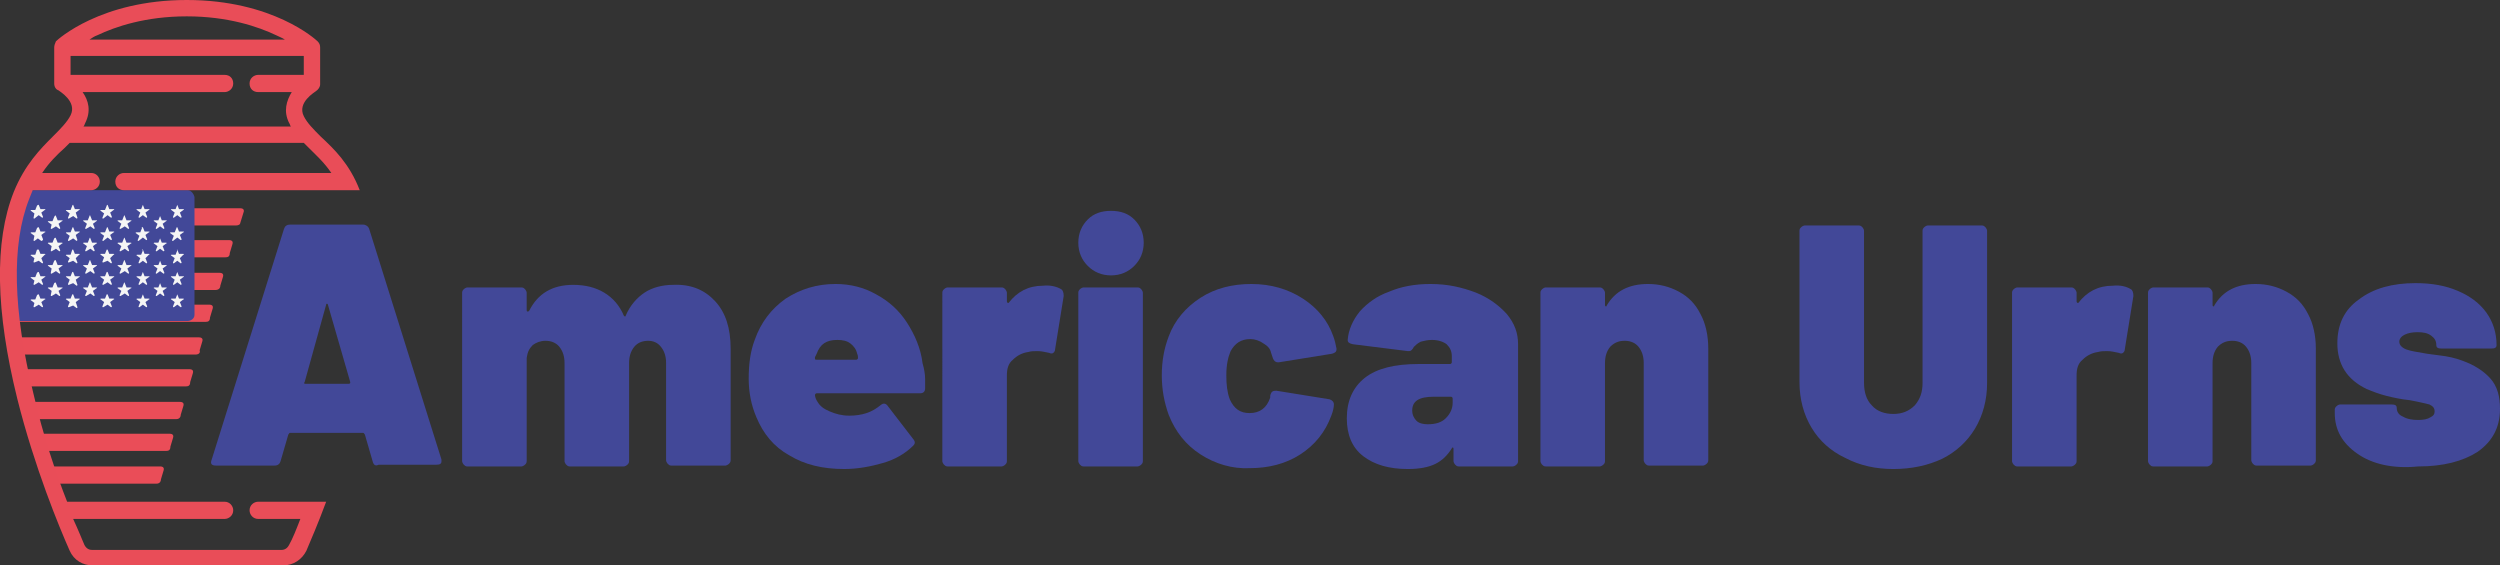
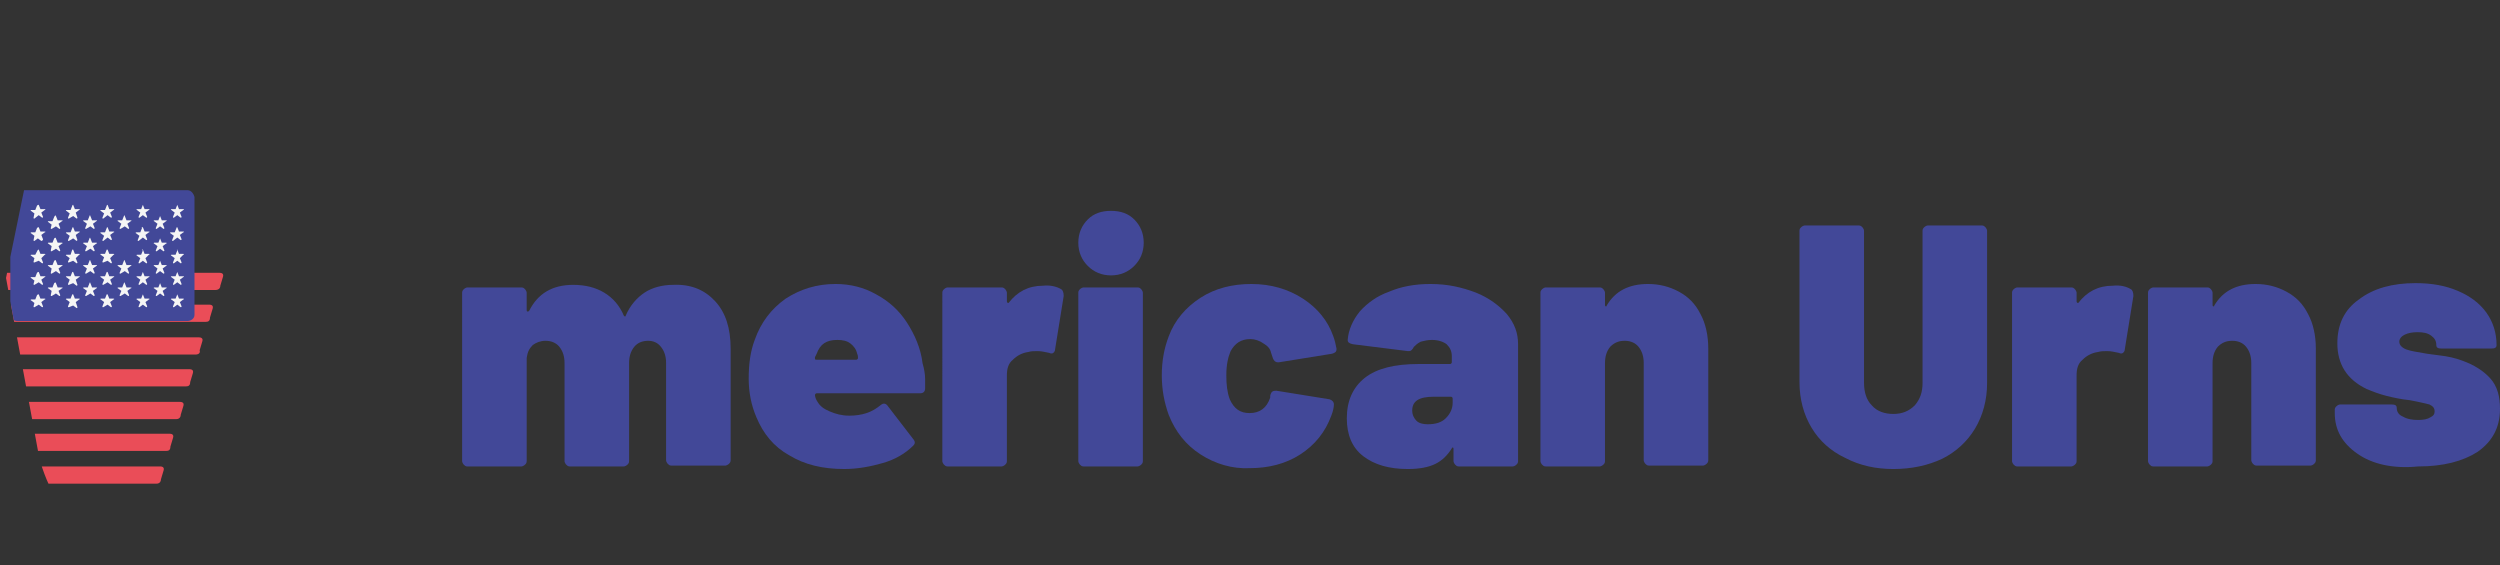
<svg xmlns="http://www.w3.org/2000/svg" xmlns:xlink="http://www.w3.org/1999/xlink" version="1.1" id="Layer_1" x="0px" y="0px" viewBox="0 0 290.5 65.7" style="enable-background:new 0 0 290.5 65.7;" xml:space="preserve">
  <rect x="0" y="0" width="290.5" height="65.7" fill="#333333" stroke="none" />
  <style type="text/css">
	.st0{clip-path:url(#SVGID_00000101793191302149292850000000092729671714919051_);}
	.st1{fill:#EA4D58;}
	.st2{fill:#424898;}
	.st3{fill:#F5F5F5;}
	.st4{fill:#E94D58;}
</style>
  <g>
    <defs>
      <path id="SVGID_1_" d="M0.7,32.3l3.9,21.1c0,0,0.9,3.1,1.8,4.1c3.2,3.6,11.4,1.3,11.4,1.3l11.6-37.7H3L0.7,32.3z" />
    </defs>
    <clipPath id="SVGID_00000098213814767633591190000011621642129814251656_">
      <use xlink:href="#SVGID_1_" style="overflow:visible;" />
    </clipPath>
    <g style="clip-path:url(#SVGID_00000098213814767633591190000011621642129814251656_);">
      <g>
-         <path class="st1" d="M27.4,26.2H-5.6c-0.2,0-0.4-0.3-0.3-0.5l0.3-1.1c0.1-0.2,0.3-0.4,0.5-0.4h33c0.4,0,0.5,0.2,0.4,0.5l-0.3,1     C28,26,27.8,26.2,27.4,26.2z" />
-         <path class="st1" d="M26.2,29.9H-6.9c-0.2,0-0.4-0.3-0.3-0.5l0.3-1.1c0.1-0.2,0.3-0.4,0.5-0.4h33c0.4,0,0.5,0.2,0.4,0.5l-0.3,1     C26.7,29.8,26.5,29.9,26.2,29.9z" />
        <path class="st1" d="M25,33.7H-8c-0.2,0-0.4-0.3-0.3-0.5l0.3-1.1c0.1-0.2,0.3-0.4,0.5-0.4h33c0.4,0,0.5,0.2,0.4,0.5l-0.3,1     C25.6,33.5,25.4,33.7,25,33.7z" />
        <path class="st1" d="M23.9,37.4H-9.2c-0.2,0-0.4-0.3-0.3-0.5l0.3-1.1c0.1-0.2,0.3-0.4,0.5-0.4h33c0.4,0,0.5,0.2,0.4,0.5l-0.3,1     C24.4,37.3,24.2,37.4,23.9,37.4z" />
        <path class="st1" d="M22.7,41.2h-33.1c-0.2,0-0.4-0.3-0.3-0.5l0.3-1.1c0.1-0.2,0.3-0.4,0.5-0.4h33c0.4,0,0.5,0.2,0.4,0.5l-0.3,1     C23.3,41,23.1,41.2,22.7,41.2z" />
        <path class="st1" d="M21.6,44.9h-33.1c-0.2,0-0.4-0.3-0.3-0.5l0.3-1.1c0.1-0.2,0.3-0.4,0.5-0.4h33c0.4,0,0.5,0.2,0.4,0.5l-0.3,1     C22.1,44.8,21.9,44.9,21.6,44.9z" />
        <path class="st1" d="M20.5,48.7h-33.1c-0.2,0-0.4-0.3-0.3-0.5l0.3-1.1c0.1-0.2,0.3-0.4,0.5-0.4h33c0.4,0,0.5,0.2,0.4,0.5l-0.3,1     C21,48.5,20.8,48.7,20.5,48.7z" />
        <path class="st1" d="M19.3,52.4h-33.1c-0.2,0-0.4-0.3-0.3-0.5l0.3-1.1c0.1-0.2,0.3-0.4,0.5-0.4h33c0.4,0,0.5,0.2,0.4,0.5l-0.3,1     C19.8,52.3,19.6,52.4,19.3,52.4z" />
        <path class="st1" d="M18.2,56.2h-33.1c-0.2,0-0.4-0.3-0.3-0.5l0.3-1.1c0.1-0.2,0.3-0.4,0.5-0.4h33c0.4,0,0.5,0.2,0.4,0.5l-0.3,1     C18.7,56,18.5,56.2,18.2,56.2z" />
      </g>
      <path class="st2" d="M21.8,22.1H2c-0.4,0-0.8,0.3-0.8,0.7v13.8c0,0.4,0.4,0.7,0.8,0.7h19.8c0.4,0,0.8-0.3,0.8-0.7V22.9    C22.5,22.5,22.2,22.1,21.8,22.1z" />
      <g>
        <path class="st3" d="M4.5,23.8l0.2,0.5l0.5,0c0.1,0,0.1,0.1,0,0.1l-0.4,0.3l0.2,0.5c0,0.1-0.1,0.1-0.1,0.1l-0.4-0.3L4,25.4     c-0.1,0-0.1,0-0.1-0.1L4,24.8l-0.4-0.3c-0.1,0,0-0.1,0-0.1l0.5,0l0.2-0.5C4.4,23.8,4.4,23.8,4.5,23.8z" />
        <path class="st3" d="M4.5,26.4l0.2,0.5l0.5,0c0.1,0,0.1,0.1,0,0.1l-0.4,0.3l0.2,0.5C5,27.9,4.9,28,4.8,28l-0.4-0.3L4,28     c-0.1,0-0.1,0-0.1-0.1L4,27.4l-0.4-0.3c-0.1,0,0-0.1,0-0.1l0.5,0l0.2-0.5C4.4,26.4,4.4,26.4,4.5,26.4z" />
-         <path class="st3" d="M4.5,29l0.2,0.5l0.5,0c0.1,0,0.1,0.1,0,0.1L4.8,30l0.2,0.5c0,0.1-0.1,0.1-0.1,0.1l-0.4-0.3L4,30.5     c-0.1,0-0.1,0-0.1-0.1L4,30l-0.4-0.3c-0.1,0,0-0.1,0-0.1l0.5,0L4.3,29C4.4,29,4.4,29,4.5,29z" />
+         <path class="st3" d="M4.5,29l0.2,0.5l0.5,0c0.1,0,0.1,0.1,0,0.1L4.8,30l0.2,0.5c0,0.1-0.1,0.1-0.1,0.1l-0.4-0.3L4,30.5     c-0.1,0-0.1,0-0.1-0.1L4,30l-0.4-0.3c-0.1,0,0-0.1,0-0.1l0.5,0C4.4,29,4.4,29,4.5,29z" />
        <path class="st3" d="M4.5,31.6l0.2,0.5l0.5,0c0.1,0,0.1,0.1,0,0.1l-0.4,0.3l0.2,0.5c0,0.1-0.1,0.1-0.1,0.1l-0.4-0.3L4,33.1     c-0.1,0-0.1,0-0.1-0.1L4,32.6l-0.4-0.3c-0.1,0,0-0.1,0-0.1l0.5,0l0.2-0.5C4.4,31.6,4.4,31.6,4.5,31.6z" />
        <path class="st3" d="M4.5,34.2l0.2,0.5l0.5,0c0.1,0,0.1,0.1,0,0.1l-0.4,0.3l0.2,0.5c0,0.1-0.1,0.1-0.1,0.1l-0.4-0.3L4,35.7     c-0.1,0-0.1,0-0.1-0.1L4,35.2l-0.4-0.3c-0.1,0,0-0.1,0-0.1l0.5,0l0.2-0.5C4.4,34.2,4.4,34.2,4.5,34.2z" />
        <path class="st3" d="M6.5,25.1l0.2,0.5l0.5,0c0.1,0,0.1,0.1,0,0.1l-0.4,0.3l0.2,0.5c0,0.1-0.1,0.1-0.1,0.1l-0.4-0.3L6,26.6     c-0.1,0-0.1,0-0.1-0.1L6,26.1l-0.4-0.3c-0.1,0,0-0.1,0-0.1l0.5,0l0.2-0.5C6.4,25,6.5,25,6.5,25.1z" />
        <path class="st3" d="M6.5,27.7l0.2,0.5l0.5,0c0.1,0,0.1,0.1,0,0.1l-0.4,0.3l0.2,0.5c0,0.1-0.1,0.1-0.1,0.1l-0.4-0.3L6,29.2     c-0.1,0-0.1,0-0.1-0.1L6,28.6l-0.4-0.3c-0.1,0,0-0.1,0-0.1l0.5,0l0.2-0.5C6.4,27.6,6.5,27.6,6.5,27.7z" />
        <path class="st3" d="M6.5,30.3l0.2,0.5l0.5,0c0.1,0,0.1,0.1,0,0.1l-0.4,0.3l0.2,0.5c0,0.1-0.1,0.1-0.1,0.1l-0.4-0.3L6,31.8     c-0.1,0-0.1,0-0.1-0.1L6,31.2l-0.4-0.3c-0.1,0,0-0.1,0-0.1l0.5,0l0.2-0.5C6.4,30.2,6.5,30.2,6.5,30.3z" />
        <path class="st3" d="M6.5,32.9l0.2,0.5l0.5,0c0.1,0,0.1,0.1,0,0.1l-0.4,0.3l0.2,0.5c0,0.1-0.1,0.1-0.1,0.1l-0.4-0.3L6,34.4     c-0.1,0-0.1,0-0.1-0.1L6,33.8l-0.4-0.3c-0.1,0,0-0.1,0-0.1l0.5,0l0.2-0.5C6.4,32.8,6.5,32.8,6.5,32.9z" />
        <path class="st3" d="M8.5,23.8l0.2,0.5l0.5,0c0.1,0,0.1,0.1,0,0.1l-0.4,0.3L9,25.3c0,0.1-0.1,0.1-0.1,0.1l-0.4-0.3L8,25.4     c-0.1,0-0.1,0-0.1-0.1l0.2-0.5l-0.4-0.3c-0.1,0,0-0.1,0-0.1l0.5,0l0.2-0.5C8.4,23.8,8.5,23.8,8.5,23.8z" />
        <path class="st3" d="M8.5,26.4l0.2,0.5l0.5,0c0.1,0,0.1,0.1,0,0.1l-0.4,0.3L9,27.9C9,27.9,8.9,28,8.9,28l-0.4-0.3L8,28     c-0.1,0-0.1,0-0.1-0.1l0.2-0.5l-0.4-0.3c-0.1,0,0-0.1,0-0.1l0.5,0l0.2-0.5C8.4,26.4,8.5,26.4,8.5,26.4z" />
        <path class="st3" d="M8.5,29l0.2,0.5l0.5,0c0.1,0,0.1,0.1,0,0.1L8.8,30L9,30.5c0,0.1-0.1,0.1-0.1,0.1l-0.4-0.3L8,30.5     c-0.1,0-0.1,0-0.1-0.1L8.1,30l-0.4-0.3c-0.1,0,0-0.1,0-0.1l0.5,0L8.4,29C8.4,29,8.5,29,8.5,29z" />
        <path class="st3" d="M8.5,31.6l0.2,0.5l0.5,0c0.1,0,0.1,0.1,0,0.1l-0.4,0.3L9,33.1c0,0.1-0.1,0.1-0.1,0.1l-0.4-0.3L8,33.1     c-0.1,0-0.1,0-0.1-0.1l0.2-0.5l-0.4-0.3c-0.1,0,0-0.1,0-0.1l0.5,0l0.2-0.5C8.4,31.6,8.5,31.6,8.5,31.6z" />
        <path class="st3" d="M8.5,34.2l0.2,0.5l0.5,0c0.1,0,0.1,0.1,0,0.1l-0.4,0.3L9,35.7c0,0.1-0.1,0.1-0.1,0.1l-0.4-0.3L8,35.7     c-0.1,0-0.1,0-0.1-0.1l0.2-0.5l-0.4-0.3c-0.1,0,0-0.1,0-0.1l0.5,0l0.2-0.5C8.4,34.2,8.5,34.2,8.5,34.2z" />
        <path class="st3" d="M10.5,25.1l0.2,0.5l0.5,0c0.1,0,0.1,0.1,0,0.1l-0.4,0.3l0.2,0.5c0,0.1-0.1,0.1-0.1,0.1l-0.4-0.3L10,26.6     c-0.1,0-0.1,0-0.1-0.1l0.2-0.5l-0.4-0.3c-0.1,0,0-0.1,0-0.1l0.5,0l0.2-0.5C10.4,25,10.5,25,10.5,25.1z" />
        <path class="st3" d="M10.5,27.7l0.2,0.5l0.5,0c0.1,0,0.1,0.1,0,0.1l-0.4,0.3l0.2,0.5c0,0.1-0.1,0.1-0.1,0.1l-0.4-0.3L10,29.2     c-0.1,0-0.1,0-0.1-0.1l0.2-0.5l-0.4-0.3c-0.1,0,0-0.1,0-0.1l0.5,0l0.2-0.5C10.4,27.6,10.5,27.6,10.5,27.7z" />
        <path class="st3" d="M10.5,30.3l0.2,0.5l0.5,0c0.1,0,0.1,0.1,0,0.1l-0.4,0.3l0.2,0.5c0,0.1-0.1,0.1-0.1,0.1l-0.4-0.3L10,31.8     c-0.1,0-0.1,0-0.1-0.1l0.2-0.5l-0.4-0.3c-0.1,0,0-0.1,0-0.1l0.5,0l0.2-0.5C10.4,30.2,10.5,30.2,10.5,30.3z" />
        <path class="st3" d="M10.5,32.9l0.2,0.5l0.5,0c0.1,0,0.1,0.1,0,0.1l-0.4,0.3l0.2,0.5c0,0.1-0.1,0.1-0.1,0.1l-0.4-0.3L10,34.4     c-0.1,0-0.1,0-0.1-0.1l0.2-0.5l-0.4-0.3c-0.1,0,0-0.1,0-0.1l0.5,0l0.2-0.5C10.4,32.8,10.5,32.8,10.5,32.9z" />
        <path class="st3" d="M12.5,23.8l0.2,0.5l0.5,0c0.1,0,0.1,0.1,0,0.1l-0.4,0.3l0.2,0.5c0,0.1-0.1,0.1-0.1,0.1l-0.4-0.3L12,25.4     c-0.1,0-0.1,0-0.1-0.1l0.2-0.5l-0.4-0.3c-0.1,0,0-0.1,0-0.1l0.5,0l0.2-0.5C12.4,23.8,12.5,23.8,12.5,23.8z" />
        <path class="st3" d="M12.5,26.4l0.2,0.5l0.5,0c0.1,0,0.1,0.1,0,0.1l-0.4,0.3l0.2,0.5c0,0.1-0.1,0.1-0.1,0.1l-0.4-0.3L12,28     c-0.1,0-0.1,0-0.1-0.1l0.2-0.5l-0.4-0.3c-0.1,0,0-0.1,0-0.1l0.5,0l0.2-0.5C12.4,26.4,12.5,26.4,12.5,26.4z" />
        <path class="st3" d="M12.5,29l0.2,0.5l0.5,0c0.1,0,0.1,0.1,0,0.1L12.8,30l0.2,0.5c0,0.1-0.1,0.1-0.1,0.1l-0.4-0.3L12,30.5     c-0.1,0-0.1,0-0.1-0.1l0.2-0.5l-0.4-0.3c-0.1,0,0-0.1,0-0.1l0.5,0l0.2-0.5C12.4,29,12.5,29,12.5,29z" />
        <path class="st3" d="M12.5,31.6l0.2,0.5l0.5,0c0.1,0,0.1,0.1,0,0.1l-0.4,0.3l0.2,0.5c0,0.1-0.1,0.1-0.1,0.1l-0.4-0.3L12,33.1     c-0.1,0-0.1,0-0.1-0.1l0.2-0.5l-0.4-0.3c-0.1,0,0-0.1,0-0.1l0.5,0l0.2-0.5C12.4,31.6,12.5,31.6,12.5,31.6z" />
        <path class="st3" d="M12.5,34.2l0.2,0.5l0.5,0c0.1,0,0.1,0.1,0,0.1l-0.4,0.3l0.2,0.5c0,0.1-0.1,0.1-0.1,0.1l-0.4-0.3L12,35.7     c-0.1,0-0.1,0-0.1-0.1l0.2-0.5l-0.4-0.3c-0.1,0,0-0.1,0-0.1l0.5,0l0.2-0.5C12.4,34.2,12.5,34.2,12.5,34.2z" />
        <path class="st3" d="M14.5,25.1l0.2,0.5l0.5,0c0.1,0,0.1,0.1,0,0.1l-0.4,0.3l0.2,0.5c0,0.1-0.1,0.1-0.1,0.1l-0.4-0.3L14,26.6     c-0.1,0-0.1,0-0.1-0.1l0.2-0.5l-0.4-0.3c-0.1,0,0-0.1,0-0.1l0.5,0l0.2-0.5C14.4,25,14.5,25,14.5,25.1z" />
-         <path class="st3" d="M14.5,27.7l0.2,0.5l0.5,0c0.1,0,0.1,0.1,0,0.1l-0.4,0.3l0.2,0.5c0,0.1-0.1,0.1-0.1,0.1l-0.4-0.3L14,29.2     c-0.1,0-0.1,0-0.1-0.1l0.2-0.5l-0.4-0.3c-0.1,0,0-0.1,0-0.1l0.5,0l0.2-0.5C14.4,27.6,14.5,27.6,14.5,27.7z" />
        <path class="st3" d="M14.5,30.3l0.2,0.5l0.5,0c0.1,0,0.1,0.1,0,0.1l-0.4,0.3l0.2,0.5c0,0.1-0.1,0.1-0.1,0.1l-0.4-0.3L14,31.8     c-0.1,0-0.1,0-0.1-0.1l0.2-0.5l-0.4-0.3c-0.1,0,0-0.1,0-0.1l0.5,0l0.2-0.5C14.4,30.2,14.5,30.2,14.5,30.3z" />
        <path class="st3" d="M14.5,32.9l0.2,0.5l0.5,0c0.1,0,0.1,0.1,0,0.1l-0.4,0.3l0.2,0.5c0,0.1-0.1,0.1-0.1,0.1l-0.4-0.3L14,34.4     c-0.1,0-0.1,0-0.1-0.1l0.2-0.5l-0.4-0.3c-0.1,0,0-0.1,0-0.1l0.5,0l0.2-0.5C14.4,32.8,14.5,32.8,14.5,32.9z" />
        <path class="st3" d="M16.6,23.8l0.2,0.5l0.5,0c0.1,0,0.1,0.1,0,0.1l-0.4,0.3l0.2,0.5c0,0.1-0.1,0.1-0.1,0.1l-0.4-0.3l-0.4,0.3     c-0.1,0-0.1,0-0.1-0.1l0.2-0.5l-0.4-0.3c-0.1,0,0-0.1,0-0.1l0.5,0l0.2-0.5C16.4,23.8,16.5,23.8,16.6,23.8z" />
        <path class="st3" d="M16.6,26.4l0.2,0.5l0.5,0c0.1,0,0.1,0.1,0,0.1l-0.4,0.3l0.2,0.5c0,0.1-0.1,0.1-0.1,0.1l-0.4-0.3L16.1,28     c-0.1,0-0.1,0-0.1-0.1l0.2-0.5l-0.4-0.3c-0.1,0,0-0.1,0-0.1l0.5,0l0.2-0.5C16.4,26.4,16.5,26.4,16.6,26.4z" />
        <path class="st3" d="M16.6,29l0.2,0.5l0.5,0c0.1,0,0.1,0.1,0,0.1L16.9,30l0.2,0.5c0,0.1-0.1,0.1-0.1,0.1l-0.4-0.3l-0.4,0.3     c-0.1,0-0.1,0-0.1-0.1l0.2-0.5l-0.4-0.3c-0.1,0,0-0.1,0-0.1l0.5,0l0.2-0.5C16.4,29,16.5,29,16.6,29z" />
        <path class="st3" d="M16.6,31.6l0.2,0.5l0.5,0c0.1,0,0.1,0.1,0,0.1l-0.4,0.3l0.2,0.5c0,0.1-0.1,0.1-0.1,0.1l-0.4-0.3l-0.4,0.3     c-0.1,0-0.1,0-0.1-0.1l0.2-0.5l-0.4-0.3c-0.1,0,0-0.1,0-0.1l0.5,0l0.2-0.5C16.4,31.6,16.5,31.6,16.6,31.6z" />
        <path class="st3" d="M16.6,34.2l0.2,0.5l0.5,0c0.1,0,0.1,0.1,0,0.1l-0.4,0.3l0.2,0.5c0,0.1-0.1,0.1-0.1,0.1l-0.4-0.3l-0.4,0.3     c-0.1,0-0.1,0-0.1-0.1l0.2-0.5l-0.4-0.3c-0.1,0,0-0.1,0-0.1l0.5,0l0.2-0.5C16.4,34.2,16.5,34.2,16.6,34.2z" />
        <path class="st3" d="M18.6,25.1l0.2,0.5l0.5,0c0.1,0,0.1,0.1,0,0.1l-0.4,0.3l0.2,0.5c0,0.1-0.1,0.1-0.1,0.1l-0.4-0.3l-0.4,0.3     c-0.1,0-0.1,0-0.1-0.1l0.2-0.5l-0.4-0.3c-0.1,0,0-0.1,0-0.1l0.5,0l0.2-0.5C18.5,25,18.5,25,18.6,25.1z" />
        <path class="st3" d="M18.6,27.7l0.2,0.5l0.5,0c0.1,0,0.1,0.1,0,0.1l-0.4,0.3l0.2,0.5c0,0.1-0.1,0.1-0.1,0.1l-0.4-0.3l-0.4,0.3     c-0.1,0-0.1,0-0.1-0.1l0.2-0.5l-0.4-0.3c-0.1,0,0-0.1,0-0.1l0.5,0l0.2-0.5C18.5,27.6,18.5,27.6,18.6,27.7z" />
        <path class="st3" d="M18.6,30.3l0.2,0.5l0.5,0c0.1,0,0.1,0.1,0,0.1l-0.4,0.3l0.2,0.5c0,0.1-0.1,0.1-0.1,0.1l-0.4-0.3l-0.4,0.3     c-0.1,0-0.1,0-0.1-0.1l0.2-0.5l-0.4-0.3c-0.1,0,0-0.1,0-0.1l0.5,0l0.2-0.5C18.5,30.2,18.5,30.2,18.6,30.3z" />
        <path class="st3" d="M18.6,32.9l0.2,0.5l0.5,0c0.1,0,0.1,0.1,0,0.1l-0.4,0.3l0.2,0.5c0,0.1-0.1,0.1-0.1,0.1l-0.4-0.3l-0.4,0.3     c-0.1,0-0.1,0-0.1-0.1l0.2-0.5l-0.4-0.3c-0.1,0,0-0.1,0-0.1l0.5,0l0.2-0.5C18.5,32.8,18.5,32.8,18.6,32.9z" />
        <path class="st3" d="M20.6,23.8l0.2,0.5l0.5,0c0.1,0,0.1,0.1,0,0.1l-0.4,0.3l0.2,0.5c0,0.1-0.1,0.1-0.1,0.1l-0.4-0.3l-0.4,0.3     c-0.1,0-0.1,0-0.1-0.1l0.2-0.5l-0.4-0.3c-0.1,0,0-0.1,0-0.1l0.5,0l0.2-0.5C20.5,23.8,20.6,23.8,20.6,23.8z" />
        <path class="st3" d="M20.6,26.4l0.2,0.5l0.5,0c0.1,0,0.1,0.1,0,0.1l-0.4,0.3l0.2,0.5c0,0.1-0.1,0.1-0.1,0.1l-0.4-0.3L20.1,28     c-0.1,0-0.1,0-0.1-0.1l0.2-0.5l-0.4-0.3c-0.1,0,0-0.1,0-0.1l0.5,0l0.2-0.5C20.5,26.4,20.6,26.4,20.6,26.4z" />
        <path class="st3" d="M20.6,29l0.2,0.5l0.5,0c0.1,0,0.1,0.1,0,0.1L20.9,30l0.2,0.5c0,0.1-0.1,0.1-0.1,0.1l-0.4-0.3l-0.4,0.3     c-0.1,0-0.1,0-0.1-0.1l0.2-0.5l-0.4-0.3c-0.1,0,0-0.1,0-0.1l0.5,0l0.2-0.5C20.5,29,20.6,29,20.6,29z" />
        <path class="st3" d="M20.6,31.6l0.2,0.5l0.5,0c0.1,0,0.1,0.1,0,0.1l-0.4,0.3l0.2,0.5c0,0.1-0.1,0.1-0.1,0.1l-0.4-0.3l-0.4,0.3     c-0.1,0-0.1,0-0.1-0.1l0.2-0.5l-0.4-0.3c-0.1,0,0-0.1,0-0.1l0.5,0l0.2-0.5C20.5,31.6,20.6,31.6,20.6,31.6z" />
        <path class="st3" d="M20.6,34.2l0.2,0.5l0.5,0c0.1,0,0.1,0.1,0,0.1l-0.4,0.3l0.2,0.5c0,0.1-0.1,0.1-0.1,0.1l-0.4-0.3l-0.4,0.3     c-0.1,0-0.1,0-0.1-0.1l0.2-0.5l-0.4-0.3c-0.1,0,0-0.1,0-0.1l0.5,0l0.2-0.5C20.5,34.2,20.6,34.2,20.6,34.2z" />
      </g>
    </g>
  </g>
  <g>
-     <path class="st4" d="M41.8,22.1c-1.2-3.1-3-4.8-4.5-6.2c-0.9-0.9-1.6-1.6-2-2.4c-0.8-1.6,1.3-2.8,1.4-2.9c0.3-0.2,0.5-0.5,0.5-0.8   V5.5c0,0,0,0,0,0c0-0.3-0.1-0.5-0.3-0.7C36.7,4.6,31.7,0,21.7,0c-10,0-15,4.6-15.2,4.8C6.4,5,6.3,5.3,6.3,5.5v4.2   c0,0.4,0.2,0.7,0.5,0.8c0.1,0.1,2.2,1.3,1.4,2.9c-0.4,0.8-1.2,1.6-2,2.4c-1.5,1.5-3.3,3.3-4.6,6.5C-0.7,28.1-0.5,36.2,2,46.3   c2,8,4.9,15,6.1,17.7c0.5,1.1,1.5,1.7,2.7,1.7h22.1c1.2,0,2.2-0.7,2.7-1.7c0.5-1.2,1.3-3,2.3-5.7l-1.9,0l-0.1,0H30   c-0.5,0-1,0.4-1,1c0,0.5,0.4,1,1,1h4.9c-0.5,1.3-0.9,2.3-1.3,3c-0.2,0.4-0.5,0.6-0.9,0.6H10.7c-0.4,0-0.7-0.2-0.9-0.6   c-0.3-0.7-0.7-1.7-1.3-3h17.6c0.5,0,1-0.4,1-1c0-0.5-0.4-1-1-1H7.8C6.5,55,5,50.6,3.9,45.8c-2.4-9.7-2.6-17.4-0.5-22.7   c0.1-0.3,0.3-0.7,0.4-1h6.8c0.5,0,1-0.4,1-1c0-0.5-0.4-1-1-1H4.9c0.8-1.2,1.7-2.1,2.6-2.9c0.2-0.2,0.4-0.4,0.6-0.6h27.2   c0.2,0.2,0.4,0.4,0.6,0.6c0.8,0.8,1.8,1.7,2.6,2.9H14.4c-0.5,0-1,0.4-1,1s0.4,1,1,1h25.3 M11.3,4.1c2.1-1,5.6-2.2,10.4-2.2   c4.8,0,8.3,1.2,10.4,2.2c0.4,0.2,0.7,0.3,1,0.5H10.4C10.7,4.4,11,4.2,11.3,4.1z M8.2,8.7V6.5h27.1v2.2H30c-0.5,0-1,0.4-1,1   s0.4,1,1,1h3.9c-0.6,1-1,2.2-0.3,3.6c0.1,0.1,0.1,0.3,0.2,0.4H9.7c0.1-0.1,0.1-0.2,0.2-0.4c0.7-1.4,0.4-2.6-0.3-3.6h16.5   c0.5,0,1-0.4,1-1s-0.4-1-1-1H8.2z" />
-   </g>
+     </g>
  <g>
-     <path class="st2" d="M43.3,53.6l-0.9-3.1c-0.1-0.1-0.1-0.2-0.2-0.2h-8.5c-0.1,0-0.1,0.1-0.2,0.2l-0.9,3.1c-0.1,0.3-0.3,0.5-0.7,0.5   h-6.8c-0.5,0-0.7-0.2-0.5-0.7l8.4-26.8c0.1-0.3,0.3-0.5,0.7-0.5h8.5c0.3,0,0.6,0.2,0.7,0.5l8.4,26.8c0,0.1,0,0.1,0,0.2   c0,0.3-0.2,0.4-0.6,0.4H44C43.6,54.2,43.4,54,43.3,53.6z M35.5,44.6h5c0.2,0,0.2-0.1,0.2-0.2l-2.6-9c0-0.1-0.1-0.1-0.1-0.1   c-0.1,0-0.1,0-0.1,0.1l-2.5,9C35.3,44.5,35.3,44.6,35.5,44.6z" />
    <path class="st2" d="M83.1,35c1.2,1.3,1.8,3.1,1.8,5.5v13c0,0.2-0.1,0.3-0.2,0.4c-0.1,0.1-0.3,0.2-0.4,0.2h-6.3   c-0.2,0-0.3-0.1-0.4-0.2c-0.1-0.1-0.2-0.3-0.2-0.4V42.2c0-0.8-0.2-1.4-0.6-1.9c-0.4-0.5-0.9-0.7-1.5-0.7c-0.6,0-1.2,0.2-1.6,0.7   c-0.4,0.5-0.6,1.1-0.6,1.9v11.4c0,0.2-0.1,0.3-0.2,0.4c-0.1,0.1-0.3,0.2-0.4,0.2h-6.3c-0.2,0-0.3-0.1-0.4-0.2   c-0.1-0.1-0.2-0.3-0.2-0.4V42.2c0-0.8-0.2-1.4-0.6-1.9c-0.4-0.5-1-0.7-1.6-0.7c-0.6,0-1.1,0.2-1.5,0.5c-0.4,0.4-0.6,0.8-0.7,1.5   c0,0.1,0,0.1,0,0.2v11.8c0,0.2-0.1,0.3-0.2,0.4c-0.1,0.1-0.3,0.2-0.4,0.2h-6.3c-0.2,0-0.3-0.1-0.4-0.2c-0.1-0.1-0.2-0.3-0.2-0.4V34   c0-0.2,0.1-0.3,0.2-0.4c0.1-0.1,0.3-0.2,0.4-0.2h6.3c0.2,0,0.3,0.1,0.4,0.2c0.1,0.1,0.2,0.3,0.2,0.4v2c0,0.1,0,0.2,0.1,0.2   c0.1,0,0.1,0,0.2-0.1c1-2,2.7-3,5.1-3c1.4,0,2.6,0.3,3.6,0.9c1,0.6,1.8,1.5,2.3,2.7c0.1,0.1,0.2,0.1,0.2,0c0.5-1.2,1.3-2.1,2.2-2.7   c0.9-0.6,2.1-0.9,3.3-0.9C80.3,33,81.9,33.7,83.1,35z" />
    <path class="st2" d="M107.5,44.1c0,0.4,0,0.8,0,1c0,0.4-0.2,0.6-0.6,0.6h-12c-0.1,0-0.2,0.1-0.2,0.2c0,0.2,0.1,0.5,0.3,0.8   c0.3,0.5,0.7,0.8,1.4,1.1c0.7,0.3,1.4,0.5,2.3,0.5c0.7,0,1.4-0.1,2-0.3c0.6-0.2,1.1-0.5,1.6-0.9c0.1-0.1,0.3-0.2,0.4-0.2   c0.2,0,0.3,0.1,0.4,0.2l3,3.9c0.1,0.1,0.2,0.3,0.2,0.4c0,0.2-0.1,0.3-0.2,0.4c-0.9,0.9-2.1,1.6-3.5,2s-2.9,0.7-4.5,0.7   c-2.5,0-4.6-0.5-6.4-1.6c-1.8-1-3-2.5-3.8-4.4c-0.6-1.4-0.9-2.9-0.9-4.5c0-1.7,0.2-3.2,0.7-4.5c0.7-2,1.9-3.6,3.6-4.8   c1.7-1.1,3.6-1.7,5.8-1.7c1.7,0,3.3,0.4,4.7,1.2c1.5,0.8,2.7,1.9,3.6,3.3c0.9,1.4,1.6,3,1.8,4.7C107.4,42.9,107.5,43.5,107.5,44.1z    M94.9,41.1l-0.2,0.4c0,0.1,0,0.1,0,0.2s0.1,0.1,0.2,0.1h4.6c0.1,0,0.2-0.1,0.2-0.2c0-0.1,0-0.3-0.1-0.5c-0.1-0.5-0.4-0.9-0.8-1.2   c-0.4-0.3-0.9-0.4-1.5-0.4C96,39.5,95.3,40,94.9,41.1z" />
    <path class="st2" d="M123.3,33.6c0.2,0.1,0.3,0.4,0.3,0.8l-1,6.2c0,0.2-0.1,0.3-0.2,0.4c-0.1,0.1-0.3,0.1-0.5,0   c-0.5-0.1-0.9-0.2-1.3-0.2c-0.4,0-0.8,0-1.1,0.1c-0.7,0.1-1.3,0.4-1.8,0.9c-0.5,0.4-0.7,1-0.7,1.8v10c0,0.2-0.1,0.3-0.2,0.4   c-0.1,0.1-0.3,0.2-0.4,0.2h-6.3c-0.2,0-0.3-0.1-0.4-0.2c-0.1-0.1-0.2-0.3-0.2-0.4V34c0-0.2,0.1-0.3,0.2-0.4   c0.1-0.1,0.3-0.2,0.4-0.2h6.3c0.2,0,0.3,0.1,0.4,0.2c0.1,0.1,0.2,0.3,0.2,0.4v1c0,0.1,0,0.1,0.1,0.2c0.1,0,0.1,0,0.1,0   c1-1.3,2.3-2,4-2C122,33.1,122.8,33.3,123.3,33.6z" />
    <path class="st2" d="M125.5,54c-0.1-0.1-0.2-0.3-0.2-0.4V34c0-0.2,0.1-0.3,0.2-0.4c0.1-0.1,0.3-0.2,0.4-0.2h6.3   c0.2,0,0.3,0.1,0.4,0.2c0.1,0.1,0.2,0.3,0.2,0.4v19.6c0,0.2-0.1,0.3-0.2,0.4c-0.1,0.1-0.3,0.2-0.4,0.2h-6.3   C125.7,54.2,125.6,54.1,125.5,54z M126.4,30.9c-0.7-0.7-1.1-1.6-1.1-2.7c0-1.1,0.4-2,1.1-2.7c0.7-0.7,1.6-1,2.7-1   c1.1,0,2,0.3,2.7,1c0.7,0.7,1.1,1.6,1.1,2.7c0,1.1-0.4,2-1.1,2.7c-0.7,0.7-1.6,1.1-2.7,1.1C128,32,127.1,31.6,126.4,30.9z" />
    <path class="st2" d="M139.5,52.8c-1.7-1.1-2.9-2.6-3.7-4.6c-0.5-1.4-0.8-2.9-0.8-4.6c0-1.7,0.3-3.2,0.8-4.5c0.7-1.9,2-3.4,3.7-4.5   c1.7-1.1,3.7-1.6,5.9-1.6c2.3,0,4.3,0.6,6,1.7c1.7,1.1,2.9,2.6,3.5,4.3c0.2,0.5,0.3,1,0.4,1.5v0.1c0,0.3-0.2,0.4-0.5,0.5l-6.2,1   h-0.1c-0.3,0-0.5-0.2-0.6-0.5l-0.2-0.6c-0.1-0.5-0.4-0.8-0.9-1.1c-0.4-0.3-1-0.5-1.5-0.5c-1.1,0-1.8,0.5-2.3,1.4   c-0.3,0.7-0.5,1.6-0.5,2.8c0,1.1,0.1,2,0.4,2.8c0.5,1.1,1.2,1.6,2.3,1.6c1.2,0,2-0.6,2.4-1.8l0-0.2c0.1-0.5,0.3-0.6,0.7-0.6l6.2,1   c0.3,0.1,0.5,0.3,0.5,0.6c0,0.3-0.1,0.8-0.3,1.3c-0.7,1.9-1.9,3.4-3.6,4.5c-1.7,1.1-3.7,1.6-5.9,1.6   C143.2,54.5,141.2,53.9,139.5,52.8z" />
    <path class="st2" d="M171.5,34c1.5,0.6,2.7,1.5,3.6,2.5c0.9,1.1,1.3,2.2,1.3,3.5v13.6c0,0.2-0.1,0.3-0.2,0.4   c-0.1,0.1-0.3,0.2-0.4,0.2h-6.3c-0.2,0-0.3-0.1-0.4-0.2c-0.1-0.1-0.2-0.3-0.2-0.4v-1.4c0-0.1,0-0.2-0.1-0.2c0,0-0.1,0-0.1,0.1   c-0.5,0.8-1.1,1.4-1.9,1.8c-0.8,0.4-1.9,0.6-3.2,0.6c-2.2,0-3.9-0.5-5.2-1.5c-1.3-1-1.9-2.5-1.9-4.4c0-2,0.7-3.6,2.1-4.7   c1.4-1.1,3.5-1.6,6.2-1.6h3.7c0.1,0,0.2-0.1,0.2-0.2v-0.7c0-0.6-0.2-1-0.6-1.4c-0.4-0.3-1-0.5-1.7-0.5c-0.5,0-0.9,0.1-1.3,0.2   c-0.4,0.2-0.6,0.4-0.8,0.6c-0.1,0.2-0.2,0.3-0.3,0.4c-0.1,0.1-0.2,0.1-0.4,0.1l-6.4-0.8c-0.4-0.1-0.6-0.2-0.6-0.5   c0.1-1.2,0.6-2.3,1.4-3.3c0.9-1,2-1.8,3.4-2.3c1.4-0.6,3-0.9,4.8-0.9C168.3,33,169.9,33.4,171.5,34z M168,48.6   c0.5-0.5,0.8-1.1,0.8-1.8v-0.5c0-0.1-0.1-0.2-0.2-0.2h-2c-1.7,0-2.5,0.5-2.5,1.6c0,0.5,0.2,0.9,0.5,1.2s0.8,0.4,1.3,0.4   C166.8,49.3,167.5,49.1,168,48.6z" />
    <path class="st2" d="M195.1,33.9c1.1,0.6,1.9,1.4,2.5,2.6c0.6,1.1,0.9,2.5,0.9,4v13c0,0.2-0.1,0.3-0.2,0.4   c-0.1,0.1-0.3,0.2-0.4,0.2h-6.3c-0.2,0-0.3-0.1-0.4-0.2c-0.1-0.1-0.2-0.3-0.2-0.4V42.2c0-0.8-0.2-1.4-0.6-1.9   c-0.4-0.5-1-0.7-1.6-0.7c-0.7,0-1.2,0.2-1.7,0.7c-0.4,0.5-0.6,1.1-0.6,1.9v11.4c0,0.2-0.1,0.3-0.2,0.4c-0.1,0.1-0.3,0.2-0.4,0.2   h-6.3c-0.2,0-0.3-0.1-0.4-0.2c-0.1-0.1-0.2-0.3-0.2-0.4V34c0-0.2,0.1-0.3,0.2-0.4c0.1-0.1,0.3-0.2,0.4-0.2h6.3   c0.2,0,0.3,0.1,0.4,0.2c0.1,0.1,0.2,0.3,0.2,0.4v1.4c0,0.1,0,0.2,0.1,0.2c0.1,0,0.1,0,0.1-0.1c1-1.7,2.6-2.5,4.8-2.5   C192.8,33,194,33.3,195.1,33.9z" />
    <path class="st2" d="M214.4,53.2c-1.7-0.8-3-2-3.9-3.5s-1.4-3.3-1.4-5.3V26.8c0-0.2,0.1-0.3,0.2-0.4c0.1-0.1,0.3-0.2,0.4-0.2h6.3   c0.2,0,0.3,0.1,0.4,0.2c0.1,0.1,0.2,0.3,0.2,0.4v17.7c0,1.1,0.3,2,0.9,2.6c0.6,0.7,1.5,1,2.5,1c1,0,1.8-0.3,2.5-1   c0.6-0.7,0.9-1.5,0.9-2.6V26.8c0-0.2,0.1-0.3,0.2-0.4c0.1-0.1,0.3-0.2,0.4-0.2h6.3c0.2,0,0.3,0.1,0.4,0.2c0.1,0.1,0.2,0.3,0.2,0.4   v17.7c0,2-0.5,3.8-1.4,5.3c-0.9,1.5-2.2,2.7-3.8,3.5c-1.7,0.8-3.6,1.2-5.7,1.2C218,54.5,216.1,54.1,214.4,53.2z" />
    <path class="st2" d="M247.6,33.6c0.2,0.1,0.3,0.4,0.3,0.8l-1,6.2c0,0.2-0.1,0.3-0.2,0.4c-0.1,0.1-0.3,0.1-0.5,0   c-0.5-0.1-0.9-0.2-1.3-0.2c-0.4,0-0.8,0-1.1,0.1c-0.7,0.1-1.3,0.4-1.8,0.9c-0.5,0.4-0.7,1-0.7,1.8v10c0,0.2-0.1,0.3-0.2,0.4   c-0.1,0.1-0.3,0.2-0.4,0.2h-6.3c-0.2,0-0.3-0.1-0.4-0.2c-0.1-0.1-0.2-0.3-0.2-0.4V34c0-0.2,0.1-0.3,0.2-0.4   c0.1-0.1,0.3-0.2,0.4-0.2h6.3c0.2,0,0.3,0.1,0.4,0.2c0.1,0.1,0.2,0.3,0.2,0.4v1c0,0.1,0,0.1,0.1,0.2c0.1,0,0.1,0,0.1,0   c1-1.3,2.3-2,4-2C246.4,33.1,247.1,33.3,247.6,33.6z" />
    <path class="st2" d="M265.7,33.9c1.1,0.6,1.9,1.4,2.5,2.6c0.6,1.1,0.9,2.5,0.9,4v13c0,0.2-0.1,0.3-0.2,0.4   c-0.1,0.1-0.3,0.2-0.4,0.2h-6.3c-0.2,0-0.3-0.1-0.4-0.2c-0.1-0.1-0.2-0.3-0.2-0.4V42.2c0-0.8-0.2-1.4-0.6-1.9   c-0.4-0.5-1-0.7-1.6-0.7c-0.7,0-1.2,0.2-1.7,0.7c-0.4,0.5-0.6,1.1-0.6,1.9v11.4c0,0.2-0.1,0.3-0.2,0.4c-0.1,0.1-0.3,0.2-0.4,0.2   h-6.3c-0.2,0-0.3-0.1-0.4-0.2c-0.1-0.1-0.2-0.3-0.2-0.4V34c0-0.2,0.1-0.3,0.2-0.4c0.1-0.1,0.3-0.2,0.4-0.2h6.3   c0.2,0,0.3,0.1,0.4,0.2c0.1,0.1,0.2,0.3,0.2,0.4v1.4c0,0.1,0,0.2,0.1,0.2c0.1,0,0.1,0,0.1-0.1c1-1.7,2.6-2.5,4.8-2.5   C263.4,33,264.6,33.3,265.7,33.9z" />
    <path class="st2" d="M273.9,52.7c-1.7-1.2-2.6-2.7-2.6-4.7v-0.4c0-0.2,0.1-0.3,0.2-0.4c0.1-0.1,0.3-0.2,0.4-0.2h6   c0.4,0,0.6,0.1,0.6,0.4c0,0.4,0.2,0.8,0.7,1c0.5,0.3,1.1,0.4,1.8,0.4c0.6,0,1.1-0.1,1.4-0.3c0.4-0.2,0.5-0.4,0.5-0.7   c0-0.4-0.2-0.6-0.6-0.8c-0.4-0.1-1.2-0.3-2.3-0.5c-1-0.1-1.9-0.3-2.7-0.5c-0.8-0.2-1.6-0.5-2.3-0.8c-2.3-1.1-3.4-2.9-3.4-5.3   c0-2.2,0.8-3.9,2.5-5.1c1.7-1.3,3.9-1.9,6.6-1.9c1.9,0,3.5,0.3,4.9,0.9c1.4,0.6,2.5,1.4,3.3,2.5c0.8,1.1,1.2,2.4,1.2,3.8   c0,0.3-0.2,0.4-0.6,0.4h-5.8c-0.4,0-0.6-0.1-0.6-0.4c0-0.5-0.2-0.8-0.6-1.1c-0.4-0.3-0.9-0.4-1.6-0.4c-0.6,0-1.1,0.1-1.5,0.3   c-0.4,0.2-0.6,0.5-0.6,0.8c0,0.4,0.3,0.7,0.8,0.9c0.5,0.2,1.3,0.3,2.4,0.5c0.1,0,0.6,0.1,1.5,0.2c0.9,0.1,1.8,0.3,2.6,0.6   c1.4,0.5,2.5,1.2,3.3,2.1c0.8,0.9,1.1,2.1,1.1,3.5c0,2.2-0.9,3.8-2.6,5c-1.7,1.1-4,1.7-6.9,1.7C278,54.5,275.6,53.9,273.9,52.7z" />
  </g>
</svg>